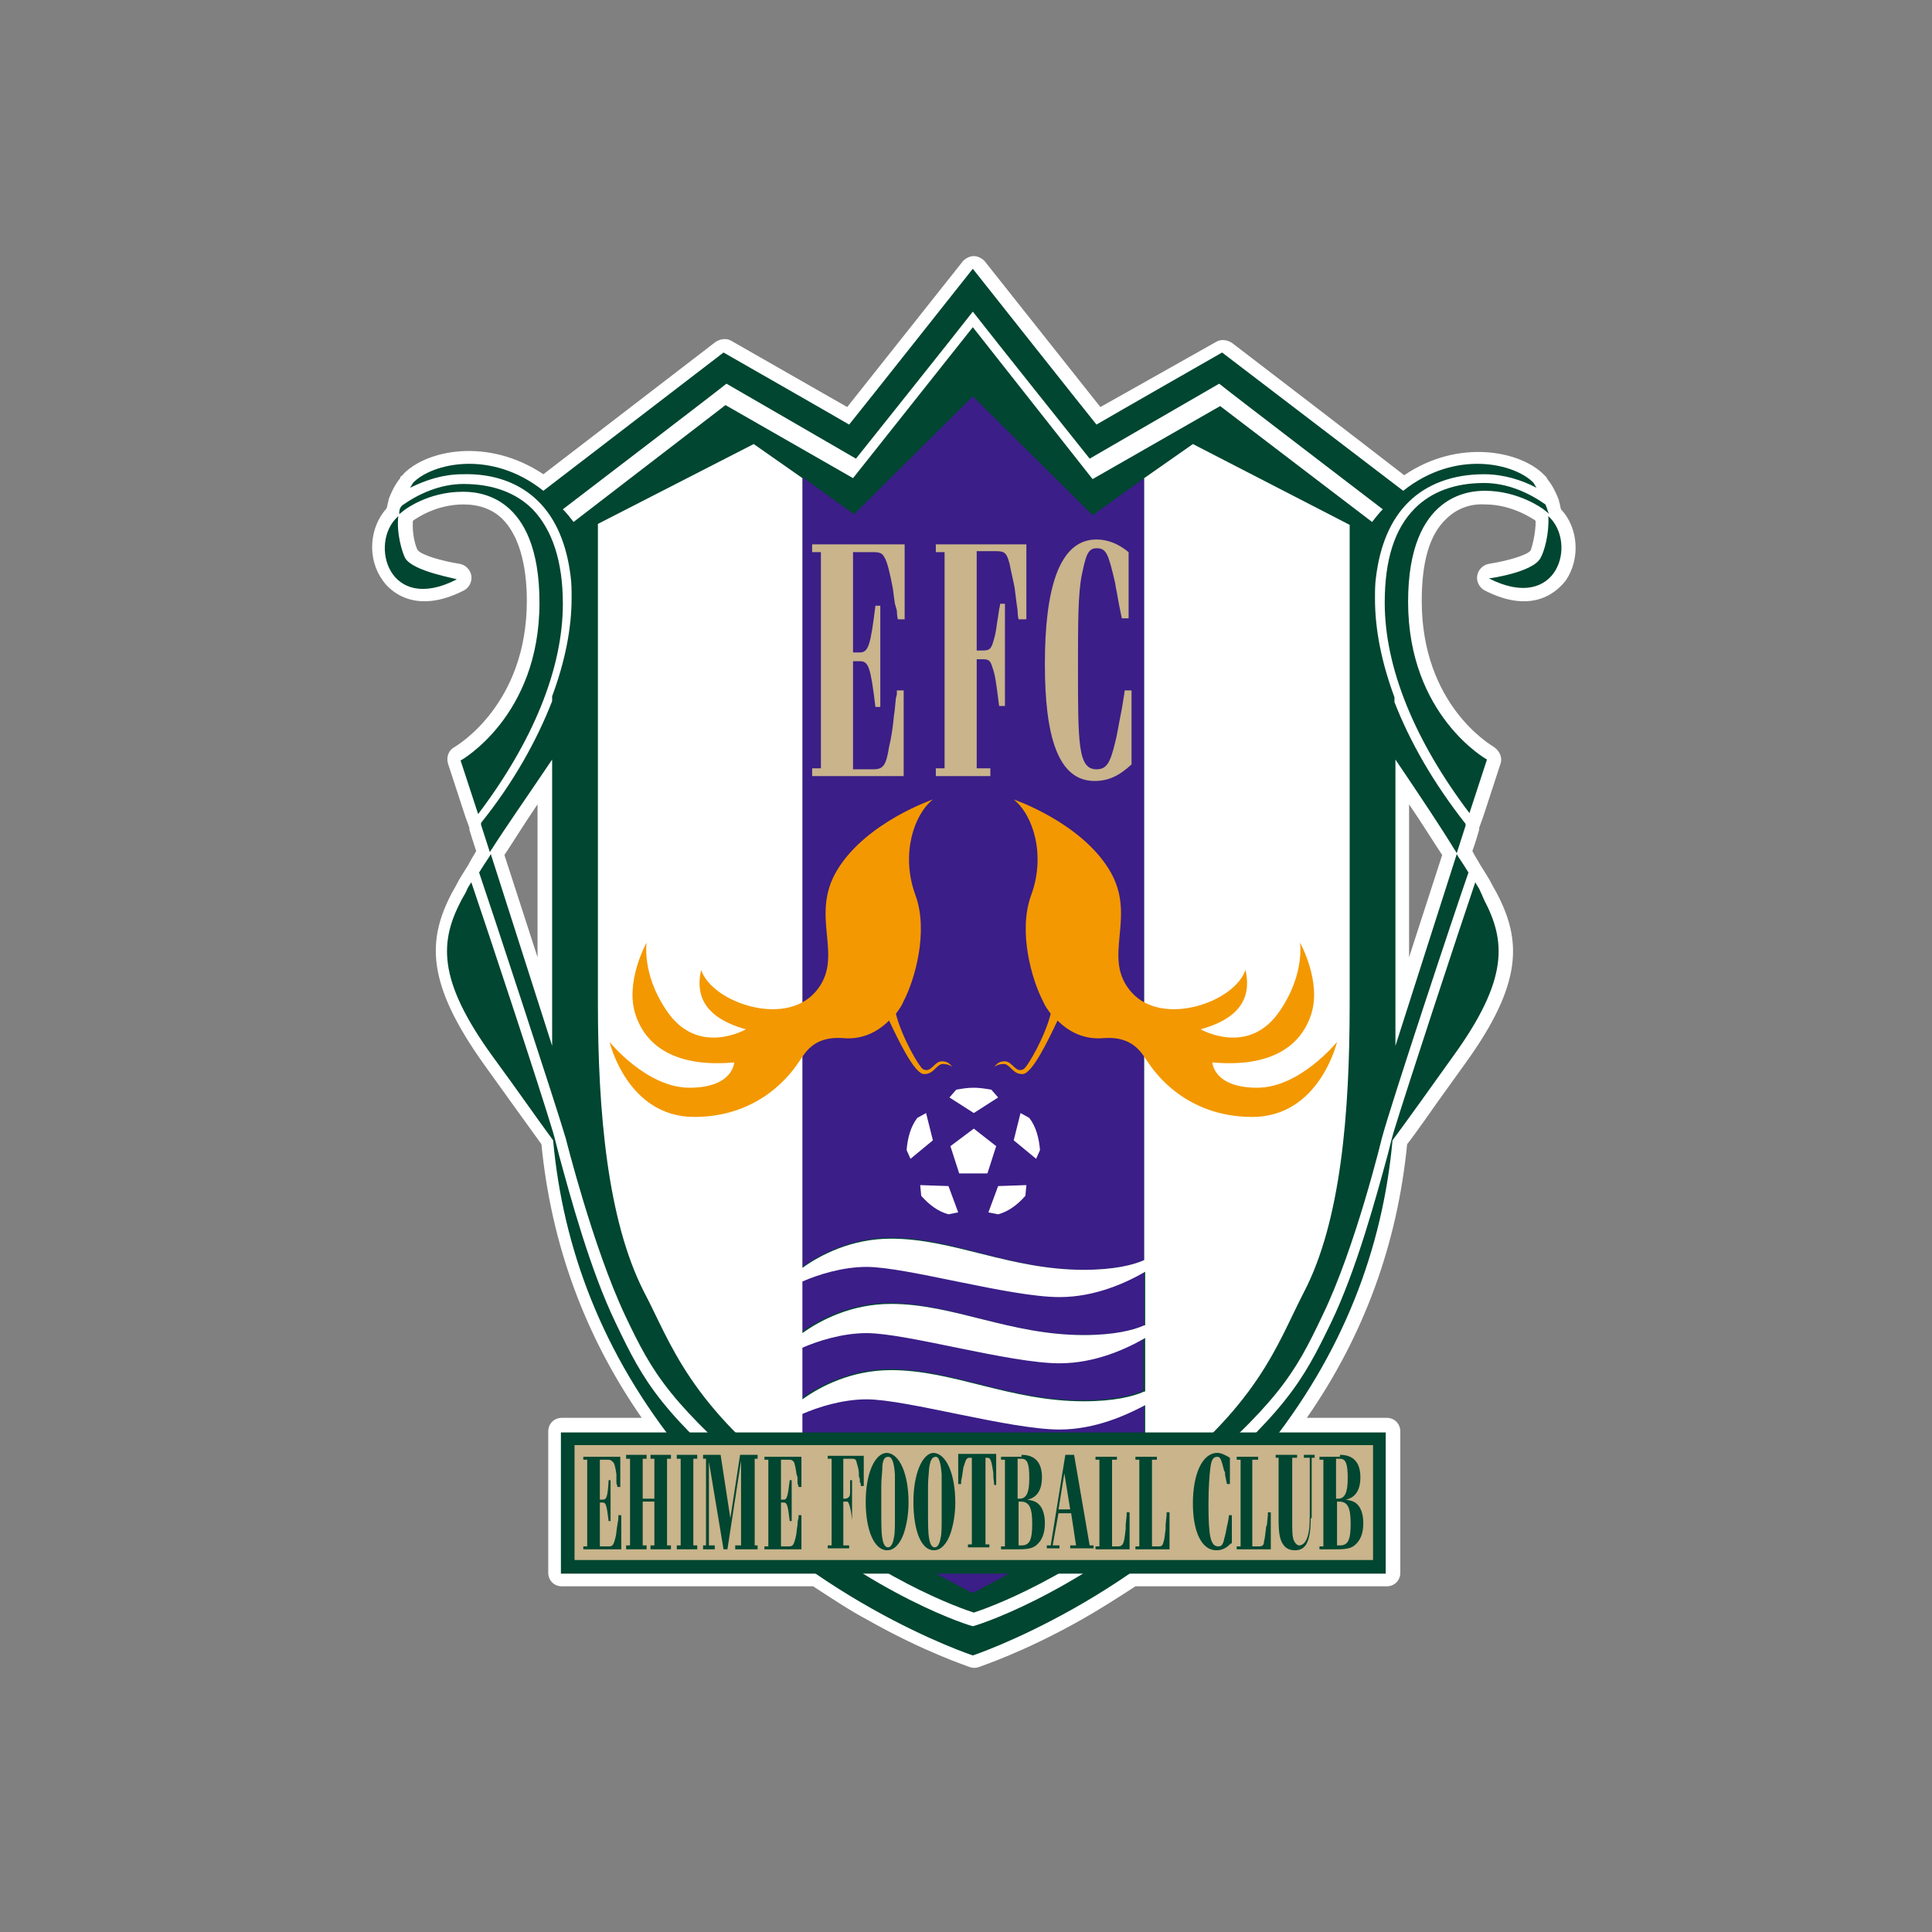
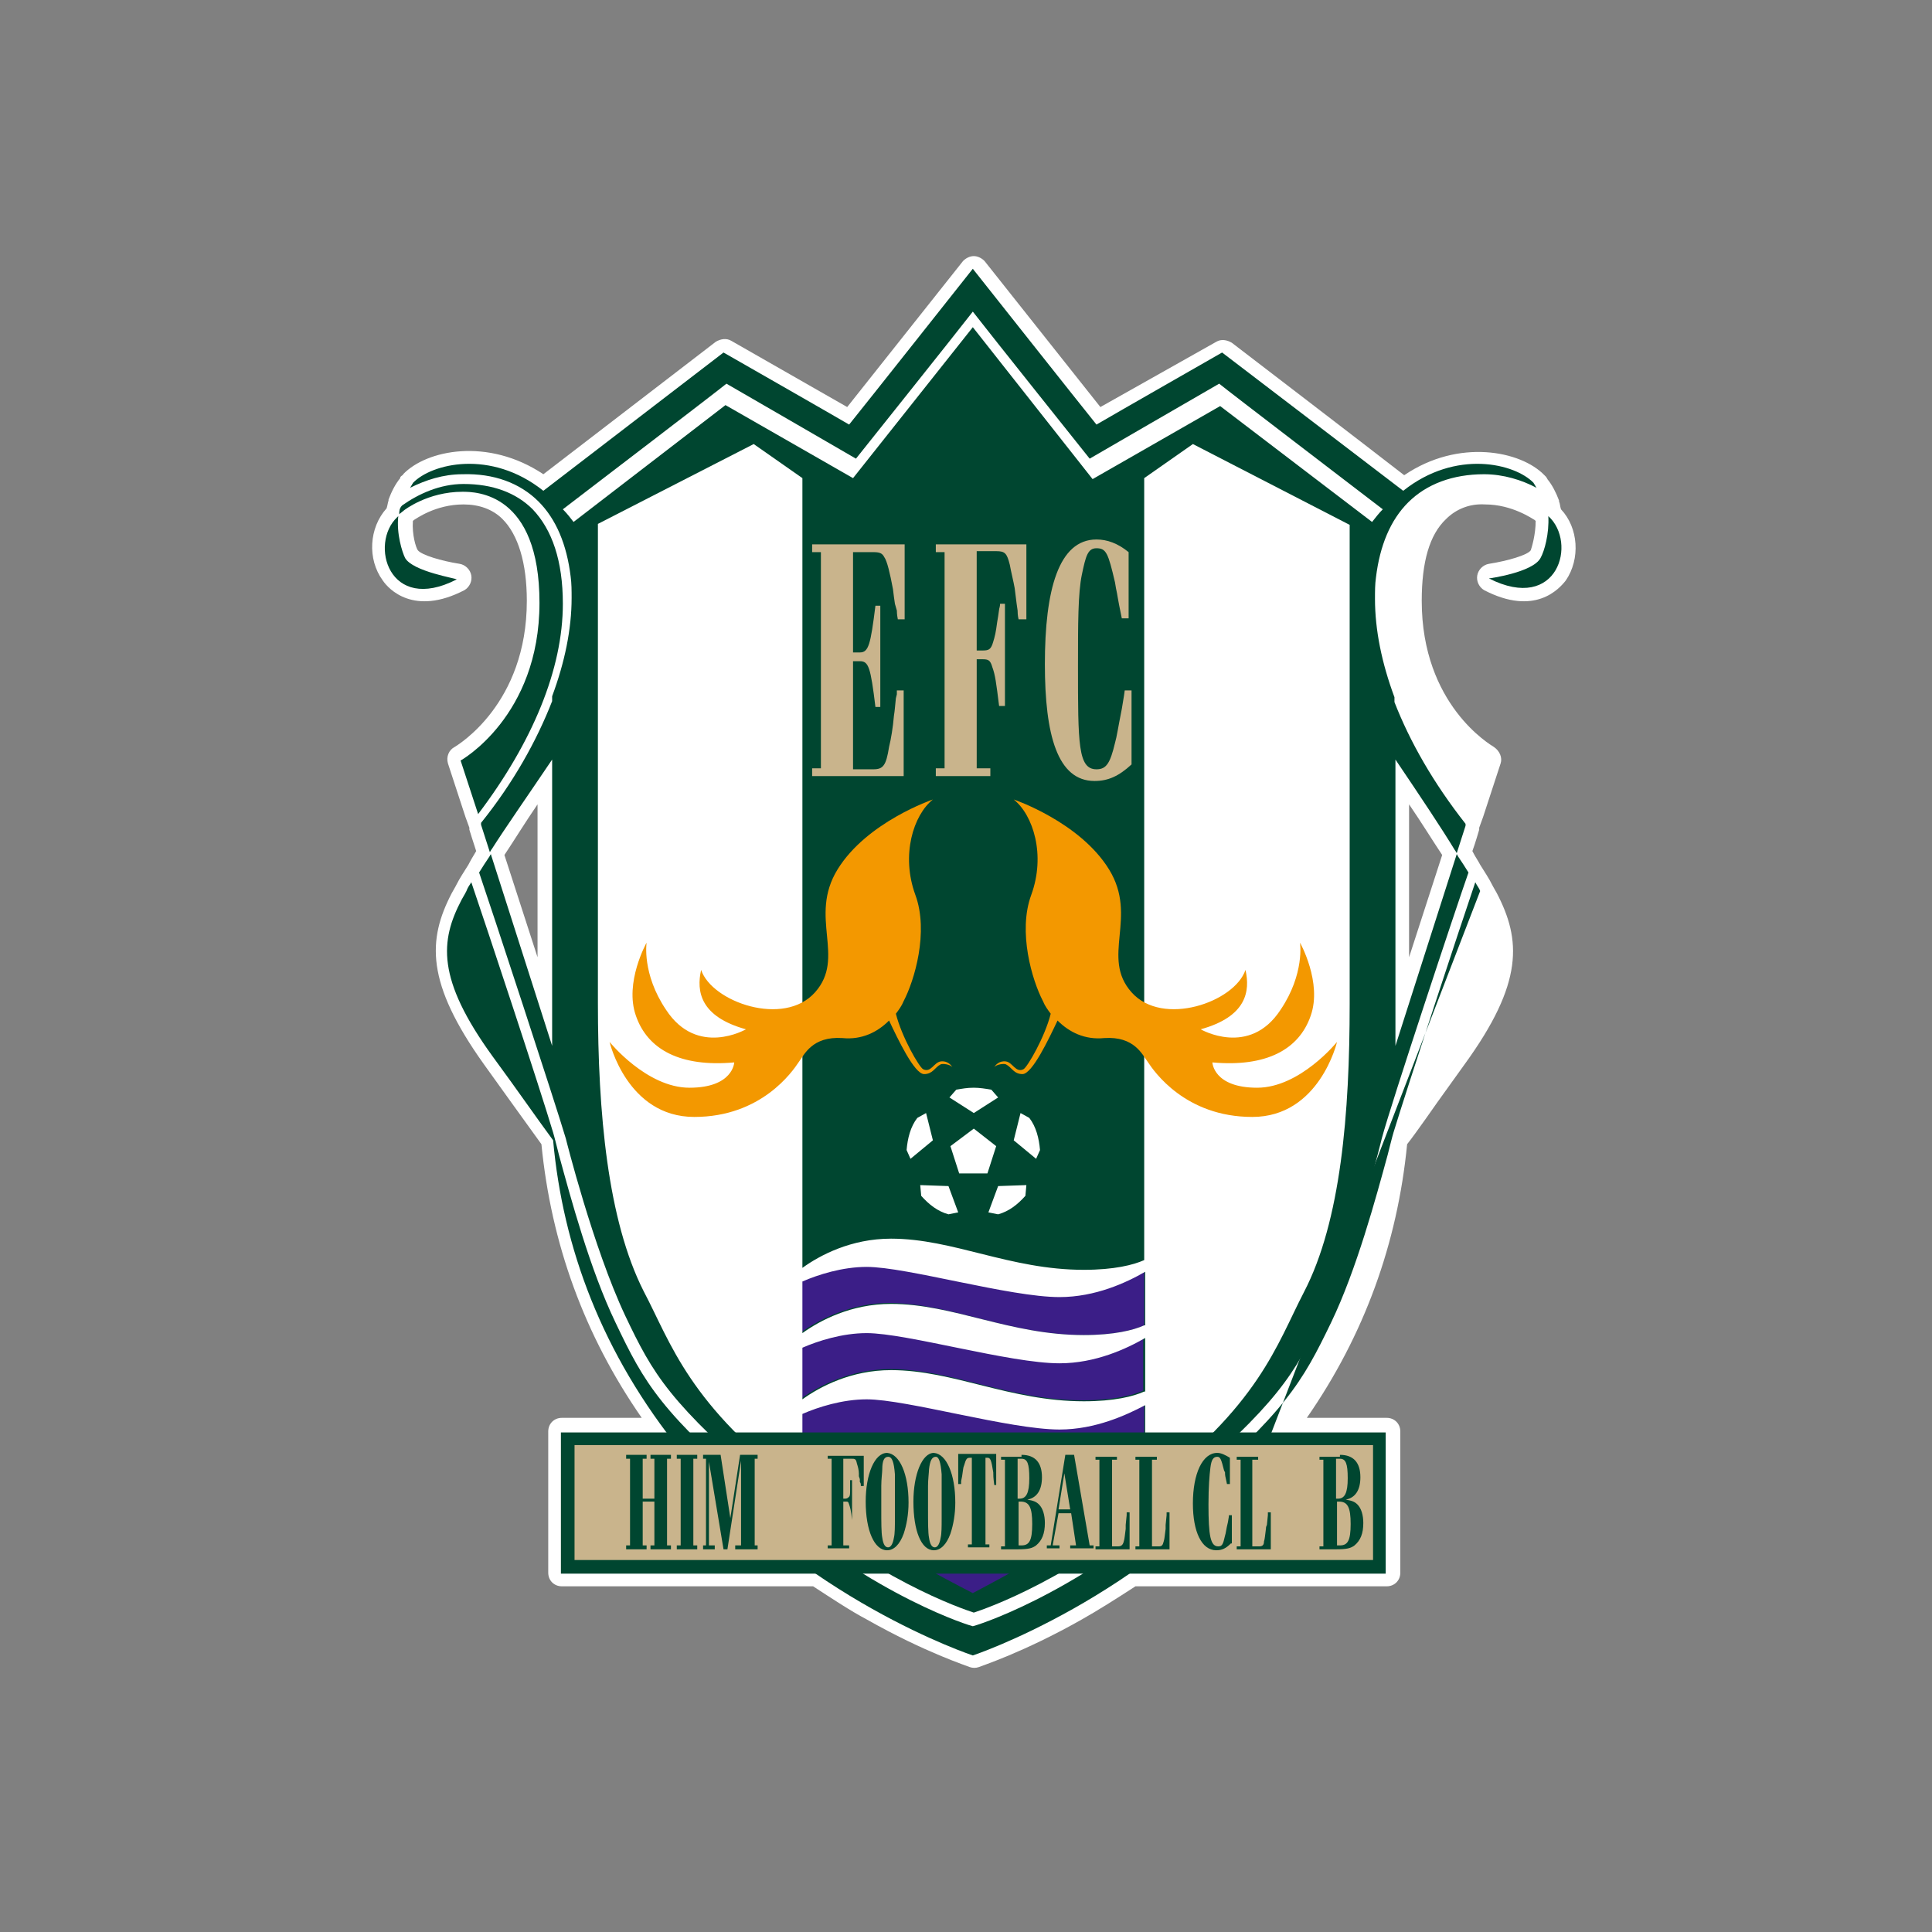
<svg xmlns="http://www.w3.org/2000/svg" id="レイヤー_1" xml:space="preserve" viewBox="0 0 198.4 198.4" width="198.4px" height="198.4px" version="1.1" y="0px" x="0px" enable-background="new 0 0 198.4 198.4">
  <rect x="0" y="0" width="198.4" height="198.4" fill="#808080" stroke="none" />
  <path d="m160.3 52.3c-0.1-0.3-0.1-0.6-0.2-0.8v-0.1c-0.3-0.8-0.7-1.6-1.2-2.2 0-0.1-0.1-0.1-0.1-0.2l-0.2-0.2c-2.4-2.5-8.8-3.8-14.4 0-3.6-2.8-17.7-13.6-17.7-13.6-0.5-0.3-1.1-0.4-1.6-0.1l-11.9 6.7-11.9-15c-0.3-0.3-0.7-0.5-1.1-0.5s-0.8 0.2-1.1 0.5l-11.9 15-11.9-6.8c-0.5-0.3-1.1-0.2-1.6 0.1l-17.7 13.6c-5.7-3.8-12-2.5-14.4 0 0 0.1-0.1 0.1-0.2 0.2l-0.1 0.1v0.1c-0.5 0.6-0.9 1.4-1.2 2.2v0.1c-0.1 0.3-0.1 0.5-0.2 0.8-1.8 2-2 5.2-0.4 7.4 0.6 0.9 3.2 3.7 8.4 1 0.5-0.3 0.8-0.9 0.7-1.5s-0.6-1.1-1.2-1.2c-1.9-0.3-3.9-0.9-4.3-1.4-0.2-0.3-0.6-1.6-0.5-3l0.1-0.1c0.2-0.1 2.2-1.6 5.1-1.6 1.6 0 3 0.5 4 1.5 1.6 1.6 2.5 4.5 2.5 8.4 0 10.6-7.1 14.8-7.4 15-0.6 0.3-0.9 1-0.7 1.7l1.8 5.5 0.4 1.1v0.2s0.4 1.3 0.7 2.2c-0.3 0.5-0.6 1-0.8 1.4-0.5 0.8-0.9 1.4-1.2 2-0.2 0.4-0.4 0.7-0.5 0.9-2.5 4.8-2.7 9.2 3.3 17.6 0 0 2.8 3.9 2.8 3.9l3.1 4.3c1 10.2 4.4 19.6 10.3 28.1h-8.2c-0.8 0-1.4 0.6-1.4 1.4v14.5c0 0.8 0.6 1.4 1.4 1.4h25.8c2 1.3 3.8 2.5 5.5 3.4 6 3.4 10.4 4.8 10.6 4.9 0.3 0.1 0.6 0.1 0.9 0 0.2-0.1 4.6-1.5 10.6-4.9 1.6-0.9 3.5-2.1 5.5-3.4h25.8c0.8 0 1.4-0.6 1.4-1.4v-14.5c0-0.8-0.6-1.4-1.4-1.4h-8.2c5.9-8.5 9.3-17.9 10.3-28.1 0.8-1 3.1-4.3 3.1-4.3l2.8-3.9c6.1-8.4 5.8-12.8 3.3-17.6-0.1-0.2-0.3-0.5-0.5-0.9-0.3-0.6-0.7-1.2-1.2-2-0.2-0.4-0.5-0.8-0.8-1.4 0.3-0.8 0.7-2.2 0.7-2.2v-0.2l0.4-1.1 1.8-5.5c0.2-0.6-0.1-1.3-0.7-1.7-0.3-0.2-7.4-4.3-7.4-15 0-4 0.8-6.8 2.5-8.4 1-1 2.4-1.6 4-1.5 2.8 0 4.9 1.5 5.1 1.6l0.1 0.1c0 1.4-0.4 2.7-0.5 3-0.3 0.5-2.4 1.1-4.3 1.4-0.6 0.1-1.1 0.6-1.2 1.2s0.2 1.2 0.7 1.5c5.2 2.7 7.7-0.1 8.4-1 1.5-2.2 1.3-5.4-0.5-7.3zm-105.1 46l-3.4-10.5c1-1.5 2.1-3.3 3.4-5.2v15.7zm89.5 0v-15.7c1.3 1.9 2.4 3.7 3.4 5.2l-3.4 10.5zm-89.2 18.5zm104.9-64zm-2.9 0.7z" fill="#fff" />
  <g fill="#fff">
    <path d="m157.7 49.8c0.1 0.1 0.1 0.2 0.2 0.3-1.6-0.8-3.4-1.4-5.4-1.4-3.3 0-5.9 1-7.8 2.9-1.8 1.8-2.9 4.4-3.3 7.7-0.1 0.7-0.1 1.5-0.1 2.2 0 3.2 0.7 6.6 2 10.1v0.5c1.6 4.1 4 8.4 7.3 12.5l0.4-1.2c-5.6-7.4-8.7-14.9-8.7-21.6 0-4.4 1.1-7.6 3.1-9.7 1.7-1.7 4.1-2.6 7.1-2.6 2.4 0 4.6 1 6.3 2.2-0.3-0.6-0.6-1.3-1.1-1.9z" />
    <path d="m141.9 116.9s-2.8 11.2-6.1 18.2c-2.9 6.1-4.5 8.9-15.2 18.1-10.4 9-19.4 12-20.6 12.4-1.2-0.4-10.1-3.4-20.6-12.4-10.7-9.2-12.3-12-15.2-18.1-3.4-7-6.1-18.2-6.1-18.2-0.9-3.4-7.7-23.9-8.9-27.3-0.5 0.8-0.9 1.5-1.2 2 0.1-0.3 0.3-0.5 0.5-0.9 1.6 4.7 7 21.1 8.4 25.7l0.6 2.4c1.2 4.4 3.2 11.8 5.8 17.2 3 6.2 4.6 9.1 15.5 18.5 11.3 9.8 21.1 12.6 21.2 12.7 0.1 0 9.9-2.9 21.2-12.7 10.9-9.3 12.5-12.2 15.5-18.5 2.6-5.4 4.6-12.8 5.8-17.2 0 0 0.6-2.3 0.6-2.4 1.4-4.7 6.8-21 8.4-25.7 0.2 0.3 0.4 0.6 0.5 0.9-0.3-0.5-0.7-1.2-1.2-2-1.2 3.4-8 23.8-8.9 27.3z" />
    <path d="m57.7 61.9c0 6.7-3.1 14.2-8.7 21.6l0.4 1.2c3.3-4.2 5.7-8.4 7.3-12.5v-0.5c1.3-3.5 2-6.9 2-10.1 0-0.8 0-1.5-0.1-2.2-0.4-3.3-1.5-5.9-3.3-7.7-1.9-1.9-4.6-2.9-7.8-2.9-2 0-3.9 0.6-5.4 1.4 0.1-0.1 0.1-0.2 0.2-0.3-0.5 0.6-0.9 1.3-1.1 2 1.7-1.2 3.9-2.2 6.3-2.2 3 0 5.4 0.9 7.1 2.6 2 2 3.1 5.3 3.1 9.6z" />
    <path d="m74.5 41.6l13.1 7.5 12.4-15.6 12.4 15.6 13.1-7.5 15.5 12c0.3-0.4 0.7-0.9 1.1-1.3-3-2.3-15.7-12-16.8-12.9-1.4 0.8-13.3 7.7-13.3 7.7s-10.3-12.9-12-15.1c-1.7 2.2-12 15.1-12 15.1s-12-6.9-13.4-7.7c-1.1 0.9-13.8 10.6-16.8 12.9 0.4 0.4 0.7 0.8 1.1 1.3l15.6-12z" />
  </g>
  <g fill="#004630">
-     <path d="m158.7 51.8c-1.7-1.2-3.9-2.2-6.3-2.2-3 0-5.4 0.9-7.1 2.6-2.1 2.1-3.1 5.3-3.1 9.7 0 6.7 3.1 14.2 8.7 21.6l1.8-5.5s-8.1-4.5-8.1-16.2c0-11.2 6.5-11.4 7.9-11.4 3.5 0 6 1.9 6 1.9l0.5 0.4s0.1 0 0.1 0.1c-0.2-0.3-0.2-0.6-0.4-1 0.1 0 0.1 0 0 0z" />
    <path d="m159 53v0 0c0.1 1.8-0.4 3.6-0.8 4.3-0.8 1.5-5.3 2.1-5.3 2.1 7.1 3.6 9.1-3.7 6.1-6.4z" />
-     <path d="m152 91.5c-0.1-0.3-0.3-0.5-0.5-0.9-1.6 4.7-7 21.1-8.4 25.7-0.1 0.3-0.6 2.3-0.6 2.3-1.2 4.4-3.2 11.8-5.8 17.2-3 6.2-4.6 9.1-15.5 18.5-11.4 9.8-21.2 12.7-21.3 12.7s-9.9-2.9-21.2-12.7c-10.9-9.3-12.5-12.2-15.5-18.5-2.6-5.4-4.6-12.8-5.8-17.2 0 0-0.5-2-0.6-2.3-1.4-4.7-6.8-21-8.4-25.7-0.2 0.3-0.4 0.6-0.5 0.9-0.2 0.4-0.4 0.7-0.5 0.9-2.2 4.2-2.6 8.1 3.2 16.1 2.5 3.4 4.5 6.3 6.2 8.6 1 11 5 21.9 13.2 32 12.3 15.1 29.9 20.9 29.9 20.9s17.5-5.8 29.9-20.9c8.2-10.1 12.2-21 13.2-32 1.7-2.3 3.7-5.1 6.2-8.6 5.8-8 5.4-11.9 3.2-16.1-0.1-0.2-0.2-0.5-0.4-0.9z" />
+     <path d="m152 91.5c-0.1-0.3-0.3-0.5-0.5-0.9-1.6 4.7-7 21.1-8.4 25.7-0.1 0.3-0.6 2.3-0.6 2.3-1.2 4.4-3.2 11.8-5.8 17.2-3 6.2-4.6 9.1-15.5 18.5-11.4 9.8-21.2 12.7-21.3 12.7s-9.9-2.9-21.2-12.7c-10.9-9.3-12.5-12.2-15.5-18.5-2.6-5.4-4.6-12.8-5.8-17.2 0 0-0.5-2-0.6-2.3-1.4-4.7-6.8-21-8.4-25.7-0.2 0.3-0.4 0.6-0.5 0.9-0.2 0.4-0.4 0.7-0.5 0.9-2.2 4.2-2.6 8.1 3.2 16.1 2.5 3.4 4.5 6.3 6.2 8.6 1 11 5 21.9 13.2 32 12.3 15.1 29.9 20.9 29.9 20.9s17.5-5.8 29.9-20.9z" />
    <path d="m41 52.8l0.5-0.4s2.4-1.9 6-1.9c1.4 0 7.9 0.1 7.9 11.4 0 11.7-8.1 16.2-8.1 16.2l1.8 5.5c5.6-7.4 8.7-14.9 8.7-21.6 0-4.4-1.1-7.6-3.1-9.7-1.7-1.7-4.1-2.6-7.1-2.6-2.4 0-4.6 1-6.3 2.2-0.3 0.3-0.3 0.6-0.3 0.9-0.1 0.1-0.1 0.1 0 0v0z" />
    <path d="m41.6 57.3c-0.3-0.6-0.9-2.5-0.7-4.3l-0.1 0.1c-2.9 2.7-0.9 10 6.1 6.4 0-0.1-4.5-0.8-5.3-2.2z" />
    <path d="m55.3 51.5c1.8 1.8 2.9 4.4 3.3 7.7 0.1 0.7 0.1 1.5 0.1 2.2 0 3.2-0.7 6.6-2 10.1v0.5c-1.6 4.1-4 8.4-7.3 12.5v0.2l0.9 2.8c0.1-0.1 0.1-0.2 0.2-0.3 1.4-2.2 3.5-5.2 6.2-9.2v29.4l-6.3-19.7c0 0.1-0.1 0.1-0.1 0.2-0.4 0.6-0.8 1.2-1.1 1.7 1.2 3.5 7.9 23.9 8.9 27.3 0 0 2.8 11.2 6.1 18.2 2.9 6.1 4.5 8.9 15.2 18.1 10.4 9 19.4 12 20.6 12.4 1.2-0.4 10.1-3.4 20.6-12.4 10.7-9.2 12.3-12 15.2-18.1 3.4-7 6.1-18.2 6.1-18.2 0.9-3.4 7.7-23.9 8.9-27.3-0.3-0.5-0.7-1.1-1.1-1.7 0-0.1-0.1-0.1-0.1-0.2l-6.3 19.7v-29.4c2.7 4 4.7 7 6.1 9.3 0.1 0.1 0.1 0.2 0.2 0.3l0.9-2.8v-0.2c-3.3-4.2-5.7-8.4-7.3-12.5v-0.5c-1.3-3.5-2-6.9-2-10.1 0-0.8 0-1.5 0.1-2.2 0.4-3.3 1.5-5.9 3.3-7.7 1.9-1.9 4.6-2.9 7.8-2.9 2 0 3.9 0.6 5.4 1.4-0.1-0.1-0.1-0.2-0.2-0.3 0-0.1-0.1-0.1-0.1-0.2-1.9-2-8-3.5-13.4 0.8l-18.6-14.2s-11.2 6.4-12.9 7.4c-1.3-1.6-12.7-16-12.7-16s-11.4 14.4-12.7 16c-1.7-1-12.9-7.4-12.9-7.4l-18.5 14.2c-5.4-4.3-11.5-2.8-13.4-0.8 0 0.1-0.1 0.1-0.1 0.2-0.1 0.1-0.1 0.2-0.2 0.3 1.6-0.8 3.4-1.4 5.4-1.4 3.2-0.1 5.9 0.9 7.8 2.8zm19.3-12.1c1.4 0.8 13.3 7.7 13.3 7.7s10.3-12.9 12-15.1c1.7 2.2 12 15.1 12 15.1s11.9-6.9 13.3-7.7c1.1 0.9 13.8 10.6 16.8 12.9-0.4 0.4-0.7 0.8-1.1 1.3l-15.6-11.9-13.1 7.5-12.3-15.6-12.3 15.5-13.1-7.5-15.6 12c-0.3-0.4-0.7-0.9-1.1-1.3 3-2.3 15.7-12 16.8-12.9z" />
  </g>
  <g fill="#3B1E87">
    <path d="m111.3 137.1c3.1 0 5.1-0.5 6.2-1v-5.6c-1.9 1.1-5.2 2.6-8.8 2.6-5 0-15.7-3.1-19.8-3.1-2.5 0-5 0.9-6.6 1.5v5.3c1.8-1.3 5.1-3 9.1-3 6.5 0.1 12.3 3.3 19.9 3.3z" />
-     <path d="m111.3 130.4c3.1 0 5.1-0.5 6.2-1v-80.3l-5.3 3.8-12.3-12.2-12.2 12.1-5.3-3.8v81.1c1.8-1.3 5.1-3 9.1-3 6.4 0 12.2 3.3 19.8 3.3z" />
    <path d="m88.9 143.6c-2.5 0-5 0.9-6.6 1.5v7.8c4.3 3.2 10 6.8 17.6 10.7 7.6-4 13.2-7.5 17.6-10.7v-8.8c-1.9 1.1-5.2 2.5-8.8 2.5-5 0.1-15.7-3-19.8-3z" />
    <path d="m108.7 139.9c-5 0-15.7-3.1-19.8-3.1-2.5 0-5 0.9-6.6 1.5v5.3c1.8-1.3 5.1-3 9.1-3 6.4 0 12.2 3.2 19.8 3.2 3.1 0 5.1-0.5 6.2-1v-5.6c-1.8 1.2-5 2.7-8.7 2.7z" />
  </g>
  <path d="m122.5 45.6l-5 3.5v80.3c-1.1 0.5-3.1 1-6.2 1-7.6 0-13.4-3.2-19.8-3.2-4.1 0-7.3 1.7-9.1 3v-81.1l-5-3.5-16 8.2v49.2c0 11.3 1 22.3 4.7 29.6 2.8 5.3 4.6 11.7 16.3 20.4v-7.8c1.6-0.7 4.1-1.5 6.6-1.5 4.1 0 14.7 3.1 19.8 3.1 3.7 0 6.9-1.5 8.8-2.5v8.8c11.7-8.7 13.5-15 16.3-20.4 3.8-7.3 4.7-18.4 4.7-29.6v-49.2l-16.1-8.3zm-5 97.3c-1.1 0.5-3.1 1-6.2 1-7.6 0-13.4-3.2-19.8-3.2-4.1 0-7.3 1.7-9.1 3v-5.3c1.6-0.7 4.1-1.5 6.6-1.5 4.1 0 14.7 3.1 19.8 3.1 3.7 0 6.9-1.5 8.8-2.6v5.5zm0-6.8c-1.1 0.5-3.1 1-6.2 1-7.6 0-13.4-3.2-19.8-3.2-4.1 0-7.3 1.7-9.1 3v-5.3c1.6-0.7 4.1-1.5 6.6-1.5 4.1 0 14.7 3.1 19.8 3.1 3.7 0 6.9-1.5 8.8-2.6v5.5z" fill="#fff" />
  <polygon points="98.5 120.5 97.6 117.7 100 115.9 102.3 117.7 101.4 120.5" fill="#fff" />
  <path d="m98.2 111.9l-0.7 0.8 2.5 1.6 2.5-1.6-0.7-0.8c-0.6-0.1-1.2-0.2-1.8-0.2-0.7 0-1.2 0.1-1.8 0.2z" fill="#fff" />
  <path d="m106.8 118.1c-0.1-1.2-0.4-2.4-1.1-3.3l-0.9-0.5-0.7 2.8 2.3 1.9 0.4-0.9z" fill="#fff" />
  <path d="m105.3 122.8l0.1-1.1-2.9 0.1-1 2.7 1 0.2c1.1-0.3 2-1 2.8-1.9z" fill="#fff" />
  <path d="m93.1 118.1c0.1-1.2 0.4-2.4 1.1-3.3l0.9-0.5 0.7 2.8-2.3 1.9-0.4-0.9z" fill="#fff" />
  <path d="m94.6 122.8l-0.1-1.1 2.9 0.1 1 2.7-1 0.2c-1.1-0.3-2-1-2.8-1.9z" fill="#fff" />
  <path d="m129.1 111.7c-4.5 0-4.6-2.6-4.6-2.6 5.5 0.5 8.9-1.3 10.1-4.8 1.2-3.4-1.1-7.5-1.1-7.5s0.5 3.2-2 6.9c-3.2 4.9-8.2 2-8.2 2 4.7-1.3 5.1-3.9 4.6-6.1-1.1 3.3-8.5 5.9-11.7 2.3s0.7-7.7-2.3-12.6-9.8-7.2-9.8-7.2c2 1.6 3.3 5.7 1.8 9.8-1.4 3.8 0.1 8.8 1.2 10.9 0.2 0.5 0.5 0.9 0.8 1.3-0.6 2.4-2.4 5.5-2.8 5.7-0.8 0.4-1.1-0.7-1.8-0.8s-1.1 0.4-1.2 0.6c0.2-0.3 1-0.4 1.2-0.3 0.6 0.3 0.8 1 1.7 1 1 0 2.7-3.6 3.6-5.5 1.2 1.2 2.8 2 4.8 1.8 3.1-0.2 3.9 1.7 4.5 2.5 0.6 0.9 3.8 5.6 10.7 5.6s8.7-7.7 8.7-7.7-3.8 4.7-8.2 4.7z" fill="#F39800" />
  <path d="m70.8 111.7c4.5 0 4.6-2.6 4.6-2.6-5.5 0.5-8.9-1.3-10.1-4.8-1.2-3.4 1.1-7.5 1.1-7.5s-0.5 3.2 2 6.9c3.2 4.9 8.2 2 8.2 2-4.7-1.3-5.1-3.9-4.6-6.1 1.1 3.3 8.5 5.9 11.7 2.3s-0.7-7.7 2.3-12.6 9.8-7.2 9.8-7.2c-2 1.6-3.3 5.7-1.8 9.8 1.4 3.8-0.1 8.8-1.2 10.9-0.2 0.5-0.5 0.9-0.8 1.3 0.6 2.4 2.4 5.5 2.8 5.7 0.8 0.4 1.1-0.7 1.8-0.8s1.1 0.4 1.2 0.6c-0.2-0.3-1-0.4-1.2-0.3-0.6 0.3-0.8 1-1.7 1-1 0-2.7-3.6-3.6-5.5-1.2 1.2-2.8 2-4.8 1.8-3.1-0.2-3.9 1.7-4.5 2.5-0.6 0.9-3.8 5.6-10.7 5.6s-8.7-7.7-8.7-7.7 3.8 4.7 8.2 4.7z" fill="#F39800" />
  <g fill="#C9B48C">
    <path d="m92.9 79.7h-9.5v-0.8h0.9v-22.2h-0.9v-0.8h9.5v7.7h-0.7c-0.1-0.5-0.1-0.8-0.1-0.9l-0.2-0.7-0.1-0.7-0.1-0.8c-0.3-1.6-0.6-2.9-0.9-3.3-0.2-0.4-0.5-0.5-1.1-0.5h-2.1v10.3h0.7c0.9 0 1.1-0.8 1.6-4.8h0.5v10.4h-0.5c-0.5-4.1-0.7-4.7-1.6-4.7h-0.7v11.1h2.1c1 0 1.3-0.4 1.6-2.3 0.2-0.8 0.4-2 0.5-3.2 0.1-0.6 0.1-0.9 0.2-1.8l0.1-0.4v-0.4h0.7v8.8z" />
    <path d="m103.1 72.5h-0.5c-0.3-2.4-0.4-3.2-0.7-4-0.2-0.7-0.4-0.8-1-0.8h-0.6v11.2h1.4v0.8h-5.6v-0.8h0.9v-22.2h-0.9v-0.8h9.3v7.7h-0.8c-0.1-0.4-0.1-0.8-0.1-0.9l-0.1-0.7-0.1-0.8-0.1-0.8c-0.1-0.6-0.4-1.8-0.5-2.4-0.3-1.2-0.5-1.4-1.4-1.4h-2v10.2h0.6c0.6 0 0.8-0.1 1-0.6 0.1-0.3 0.3-0.9 0.4-1.6l0.1-0.7 0.1-0.6 0.1-0.7c0-0.1 0.1-0.3 0.1-0.6h0.5v10.5z" />
    <path d="m116.2 78.5c-1.3 1.2-2.4 1.7-3.8 1.7-3.8 0-5.1-4.7-5.1-12 0-7.6 1.4-12.8 5.3-12.8 1.1 0 2.2 0.4 3.3 1.3v6.8h-0.7c-0.5-2.4-0.4-2.2-0.6-3.1l-0.1-0.6c-0.7-3-0.9-3.5-1.9-3.5-0.9 0-1.1 0.8-1.5 2.7s-0.4 5.1-0.4 9.4c0 8 0 10.6 1.9 10.6 1 0 1.4-0.6 1.9-2.7 0.2-0.7 0.3-1.5 0.7-3.5 0.3-1.8 0.2-1.2 0.3-1.9h0.7v7.6z" />
  </g>
  <polygon points="141.6 147.1 57.6 147.1 57.6 161.6 142.3 161.6 142.3 147.1" fill="#004630" />
  <path d="m141 148.4v11.8h-82v-11.8h82z" fill="#C9B48C" />
  <g fill="#004630">
-     <path d="m63.7 159.1h-3.8v-0.3h0.4v-8.9h-0.4v-0.3h3.8v3.1h-0.3c0-0.2-0.1-0.3-0.1-0.4v-0.3-0.3-0.3c-0.1-0.7-0.2-1.2-0.4-1.3-0.1-0.1-0.2-0.2-0.4-0.2h-0.9v4.1h0.3c0.4 0 0.5-0.3 0.6-2h0.2v4.2h-0.2c-0.2-1.7-0.3-1.9-0.6-1.9h-0.3v4.5h0.9c0.4 0 0.5-0.1 0.7-0.9 0.1-0.3 0.1-0.8 0.2-1.3 0-0.2 0.1-0.4 0.1-0.7v-0.2-0.1h0.3v3.5z" />
    <polygon points="66 158.7 66.4 158.7 66.4 159.1 64.3 159.1 64.3 158.7 64.7 158.7 64.7 149.8 64.3 149.8 64.3 149.4 66.4 149.4 66.4 149.8 66 149.8 66 153.9 67.2 153.9 67.2 149.8 66.8 149.8 66.8 149.4 68.9 149.4 68.9 149.8 68.5 149.8 68.5 158.7 68.9 158.7 68.9 159.1 66.8 159.1 66.8 158.7 67.2 158.7 67.2 154.2 66 154.2" />
    <polygon points="71.2 158.7 71.6 158.7 71.6 159.1 69.5 159.1 69.5 158.7 69.9 158.7 69.9 149.8 69.5 149.8 69.5 149.4 71.6 149.4 71.6 149.8 71.2 149.8" />
    <polygon points="74.3 159.1 72.8 150.1 72.8 158.7 73.4 158.7 73.4 159.1 72.2 159.1 72.2 158.7 72.5 158.7 72.5 149.8 72.2 149.8 72.2 149.4 74 149.4 75 155.9 76 149.4 77.8 149.4 77.8 149.8 77.5 149.8 77.5 158.7 77.8 158.7 77.8 159.1 75.5 159.1 75.5 158.7 76.1 158.7 76.1 150 74.7 159.1" />
-     <path d="m82.3 159.1h-3.8v-0.3h0.4v-8.9h-0.4v-0.3h3.8v3.1h-0.3c0-0.2-0.1-0.3-0.1-0.4v-0.3-0.3l-0.1-0.3c-0.1-0.7-0.2-1.2-0.3-1.3s-0.2-0.2-0.4-0.2h-0.9v4.1h0.3c0.3 0 0.4-0.3 0.6-2h0.2v4.2h-0.2c-0.2-1.7-0.3-1.9-0.6-1.9h-0.3v4.5h0.8c0.4 0 0.5-0.1 0.7-0.9 0.1-0.3 0.1-0.8 0.2-1.3 0-0.2 0-0.4 0.1-0.7v-0.2-0.1h0.3v3.5z" />
    <path d="m87.7 156.1h-0.2c-0.1-1-0.2-1.3-0.3-1.6s-0.1-0.3-0.4-0.3h-0.2v4.5h0.6v0.3h-2.2v-0.3h0.4v-8.9h-0.4v-0.3h3.7v3.1h-0.3c0-0.2 0-0.3-0.1-0.4v-0.3l-0.1-0.3v-0.3c0-0.3-0.1-0.7-0.2-1-0.1-0.5-0.2-0.5-0.6-0.5h-0.8v4.1h0.2c0.2 0 0.3-0.1 0.4-0.2s0.1-0.4 0.1-0.6v-0.3-0.3-0.2-0.3h0.2v4.1z" />
    <path d="m90.6 150.9c0 0.3-0.1 1-0.1 1.7v2.4c0 1.3 0 2.4 0.1 2.9 0.1 0.7 0.3 1 0.6 1s0.5-0.4 0.6-1c0.1-0.4 0.1-1.2 0.1-1.9v-1.9-2.7c-0.1-1.3-0.3-1.8-0.7-1.8s-0.6 0.4-0.6 1.3zm2.7 3.4c0 1.2-0.2 2.3-0.5 3.2-0.4 1.1-1 1.7-1.7 1.7-1.3 0-2.2-2-2.2-5 0-2.8 0.9-5 2.2-5 1.3 0.1 2.2 2.2 2.2 5.1z" />
    <path d="m95.4 150.9c0 0.3-0.1 1-0.1 1.7v2.4c0 1.3 0 2.4 0.1 2.9 0.1 0.7 0.3 1 0.6 1s0.5-0.4 0.6-1c0.1-0.4 0.1-1.2 0.1-1.9v-1.9-2.7c-0.1-1.3-0.3-1.8-0.6-1.8-0.4 0-0.6 0.4-0.7 1.3zm2.7 3.4c0 1.2-0.2 2.3-0.5 3.2-0.4 1.1-1 1.7-1.7 1.7-1.3 0-2.1-2-2.1-5 0-2.8 0.9-5 2.1-5 1.3 0.1 2.2 2.2 2.2 5.1z" />
    <path d="m102.4 152.5h-0.3c-0.1-0.8-0.1-1-0.1-1.3-0.2-1.3-0.3-1.5-0.6-1.5h-0.2v8.9h0.4v0.3h-2.2v-0.3h0.4v-8.9h-0.2c-0.3 0-0.4 0.1-0.6 0.8-0.1 0.2-0.1 0.5-0.2 1.1l-0.1 0.5v0.1 0.1 0.1h-0.3v-3.1h3.9v3.2z" />
    <path d="m104.9 158.7c0.8 0 1.1-0.5 1.1-2.2s-0.3-2.3-1.2-2.3h-0.2v4.5h0.3zm-0.2-4.8c0.7 0 1-0.6 1-2.1s-0.2-2-0.8-2h-0.4v4.1h0.2zm0.2-4.5c1.4 0 2.1 0.8 2.1 2.3 0 1.3-0.5 2.1-1.5 2.3 0.6 0.1 0.9 0.2 1.2 0.5 0.4 0.4 0.6 1.1 0.6 1.9 0 1.1-0.3 1.8-0.9 2.3-0.4 0.3-0.8 0.4-1.9 0.4h-1.7v-0.3h0.4v-8.9h-0.4v-0.3h2.1z" />
    <path d="m109.9 155l-0.6-3.7-0.6 3.7h1.2zm-1.8 3.7h0.7v0.3h-1.3v-0.3h0.4l1.5-9.3h0.9l1.6 9.3h0.4v0.3h-2.4v-0.3h0.6l-0.5-3.3h-1.3l-0.6 3.3z" />
    <path d="m116.1 159.1h-3.6v-0.3h0.4v-8.9h-0.4v-0.3h2.2v0.3h-0.5v8.9h0.6c0.3 0 0.5-0.1 0.6-0.5 0.1-0.3 0.1-0.6 0.2-1.3v-0.4l0.1-1v-0.3h0.3v3.8z" />
    <path d="m120.2 159.1h-3.6v-0.3h0.4v-8.9h-0.4v-0.3h2.2v0.3h-0.5v8.9h0.7c0.3 0 0.4-0.1 0.5-0.5 0.1-0.3 0.1-0.6 0.2-1.3v-0.4l0.1-1v-0.3h0.3v3.8z" />
    <path d="m126.4 158.5c-0.5 0.5-0.9 0.7-1.5 0.7-1.5 0-2.4-1.9-2.4-4.8 0-3.1 1-5.2 2.5-5.2 0.4 0 0.8 0.2 1.3 0.5v2.7h-0.3c-0.2-0.9-0.2-0.9-0.2-1.2l-0.1-0.2c-0.3-1.2-0.4-1.4-0.7-1.4-0.4 0-0.6 0.3-0.7 1.1s-0.2 2-0.2 3.8c0 3.2 0.2 4.3 1 4.3 0.4 0 0.5-0.2 0.7-1.1 0.1-0.3 0.1-0.6 0.3-1.4 0.1-0.7 0.1-0.5 0.1-0.7h0.3v2.9z" />
    <path d="m130.6 159.1h-3.6v-0.3h0.4v-8.9h-0.4v-0.3h2.2v0.3h-0.6v8.9h0.7c0.3 0 0.5-0.1 0.5-0.5 0.1-0.3 0.1-0.6 0.2-1.3 0-0.1 0-0.2 0.1-0.4l0.1-1v-0.3h0.3v3.8z" />
-     <path d="m134.6 155.9c0 2.4-0.5 3.3-1.6 3.3-0.6 0-1-0.2-1.3-0.7s-0.4-1.2-0.4-2.5v-6.3h-0.3v-0.3h2.2v0.3h-0.5v6.6c0 0.8 0 1.3 0.1 1.7s0.4 0.7 0.6 0.7c0.3 0 0.6-0.2 0.8-0.7s0.3-1.1 0.3-2.3v-6h-0.6v-0.3h1.1v0.3h-0.3v6.2z" />
    <path d="m137.6 158.7c0.8 0 1.1-0.5 1.1-2.2s-0.3-2.3-1.2-2.3h-0.2v4.5h0.3zm-0.2-4.8c0.7 0 1-0.6 1-2.1s-0.2-2-0.8-2h-0.4v4.1h0.2zm0.2-4.5c1.4 0 2.1 0.8 2.1 2.3 0 1.3-0.5 2.1-1.5 2.3 0.6 0.1 0.9 0.2 1.2 0.5 0.4 0.4 0.6 1.1 0.6 1.9 0 1.1-0.3 1.8-0.9 2.3-0.4 0.3-0.8 0.4-1.9 0.4h-1.7v-0.3h0.4v-8.9h-0.4v-0.3h2.1z" />
  </g>
</svg>